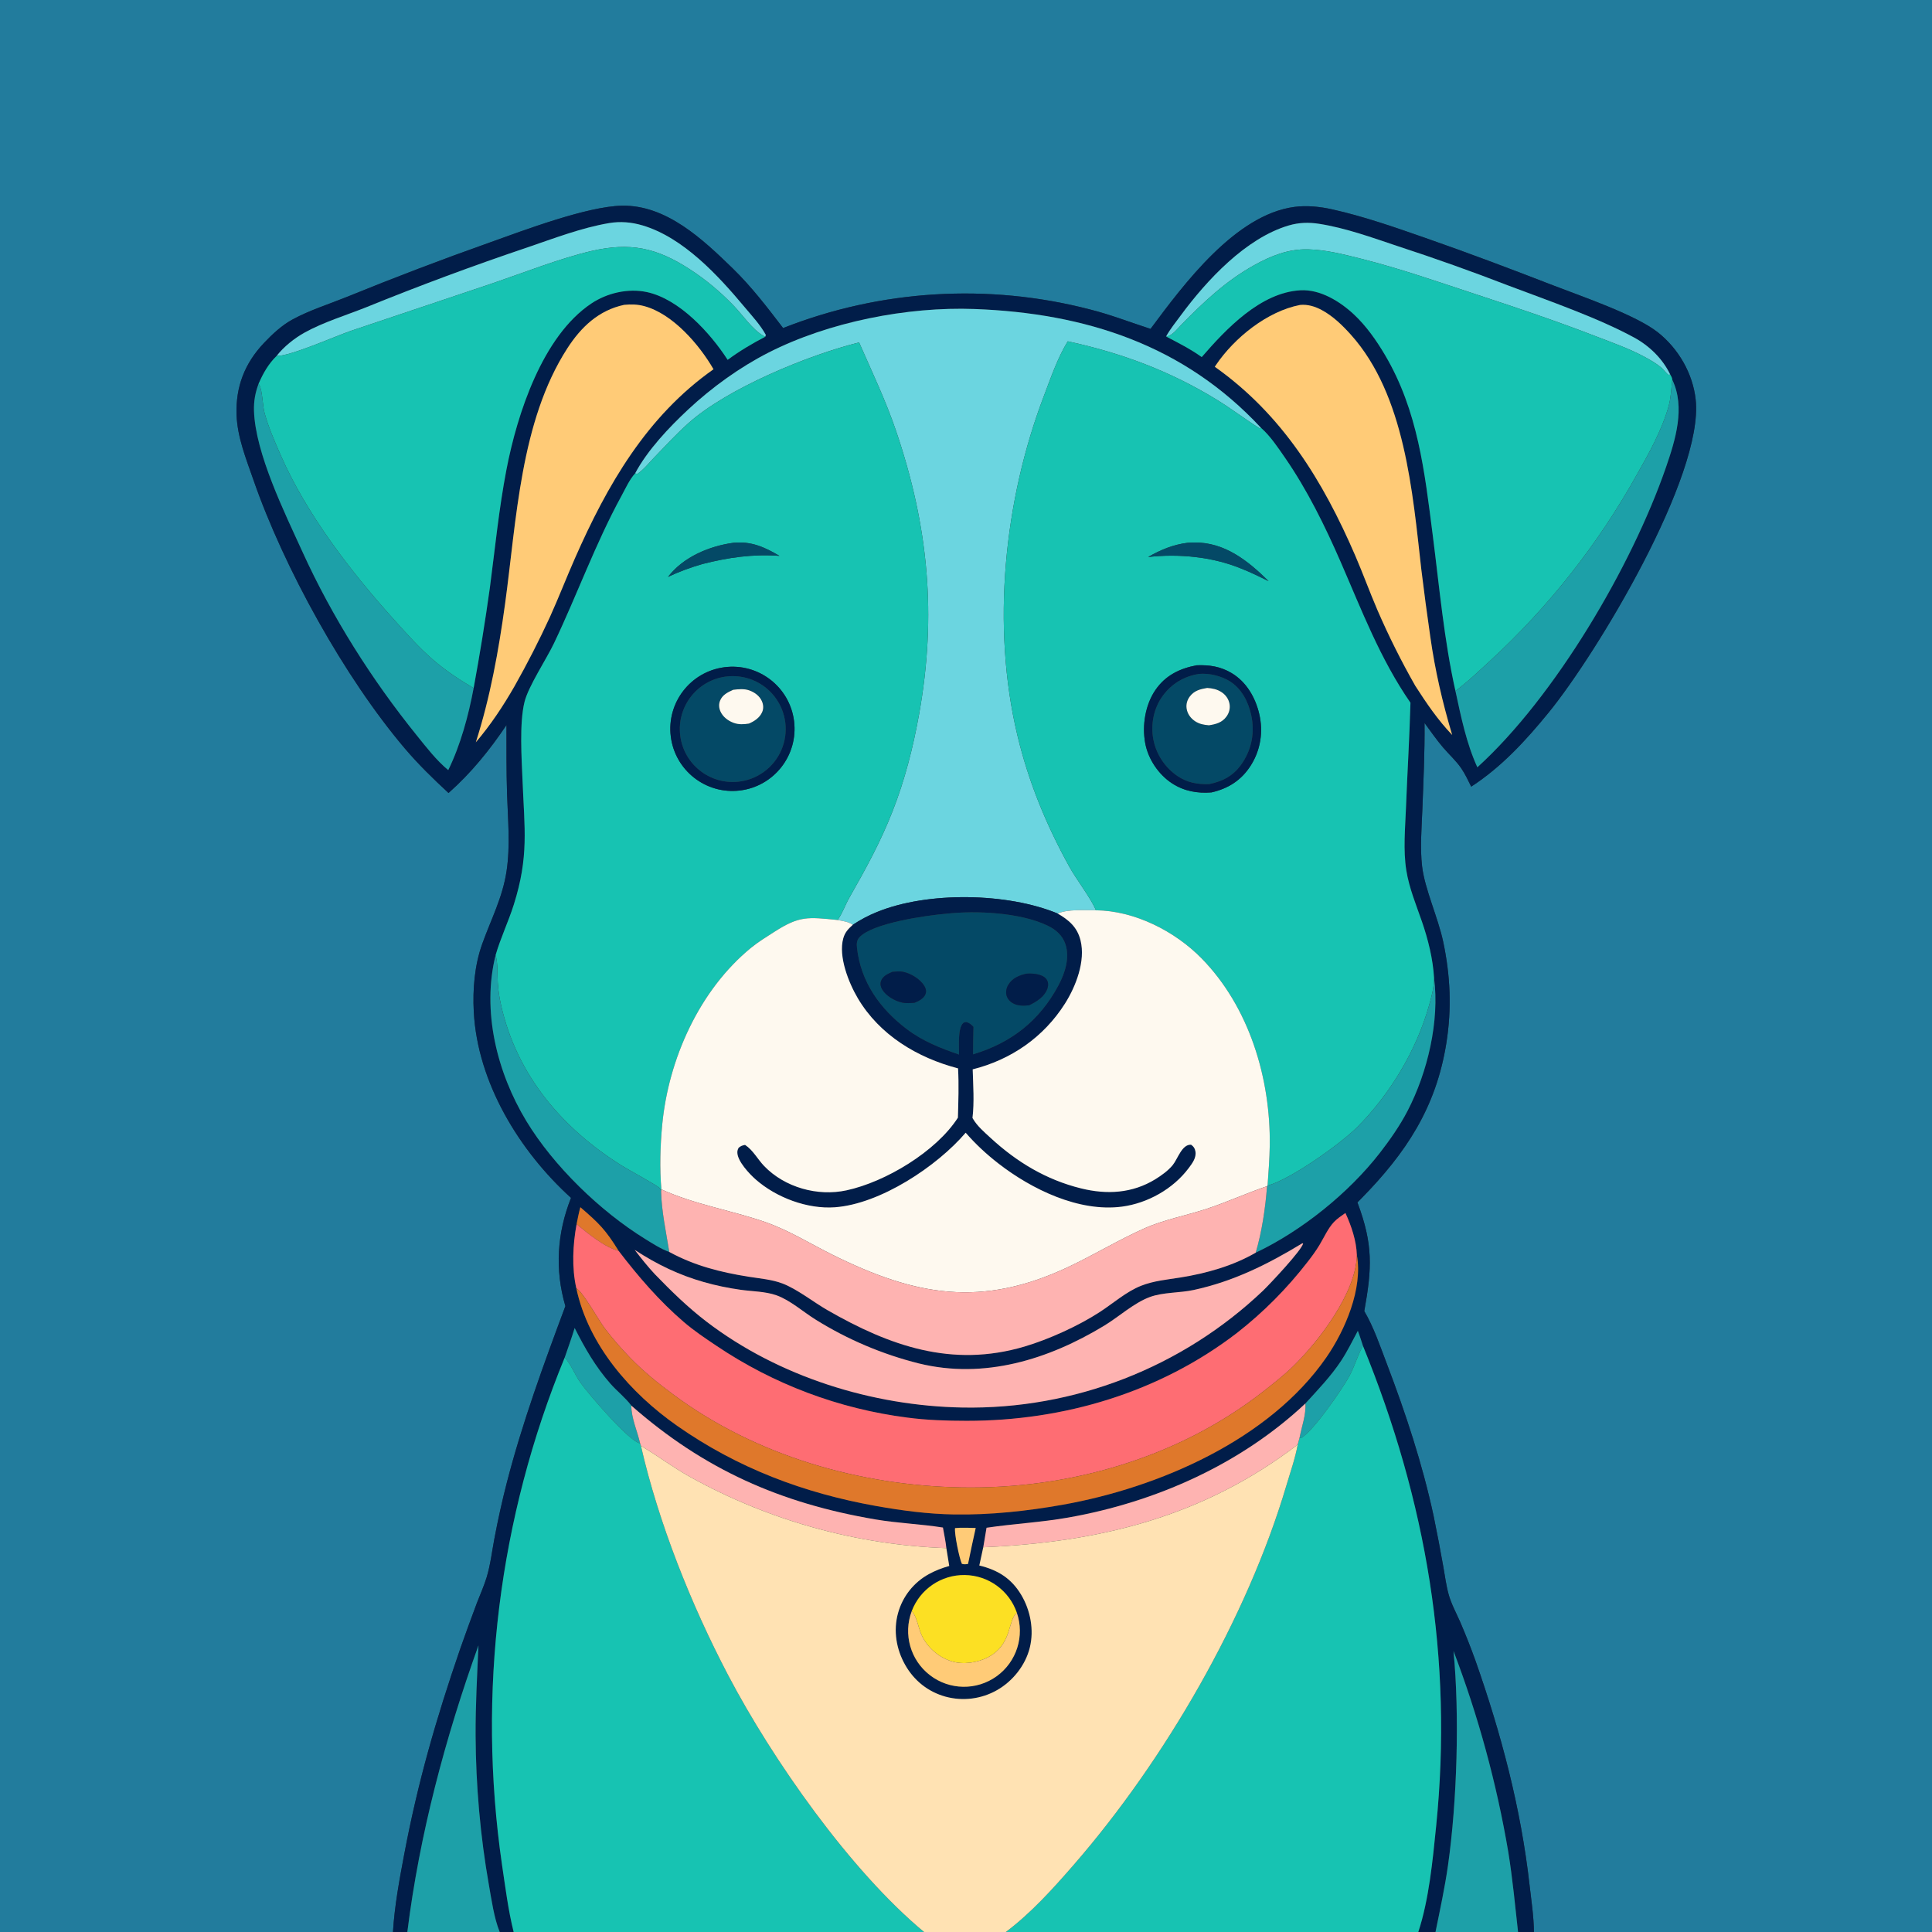
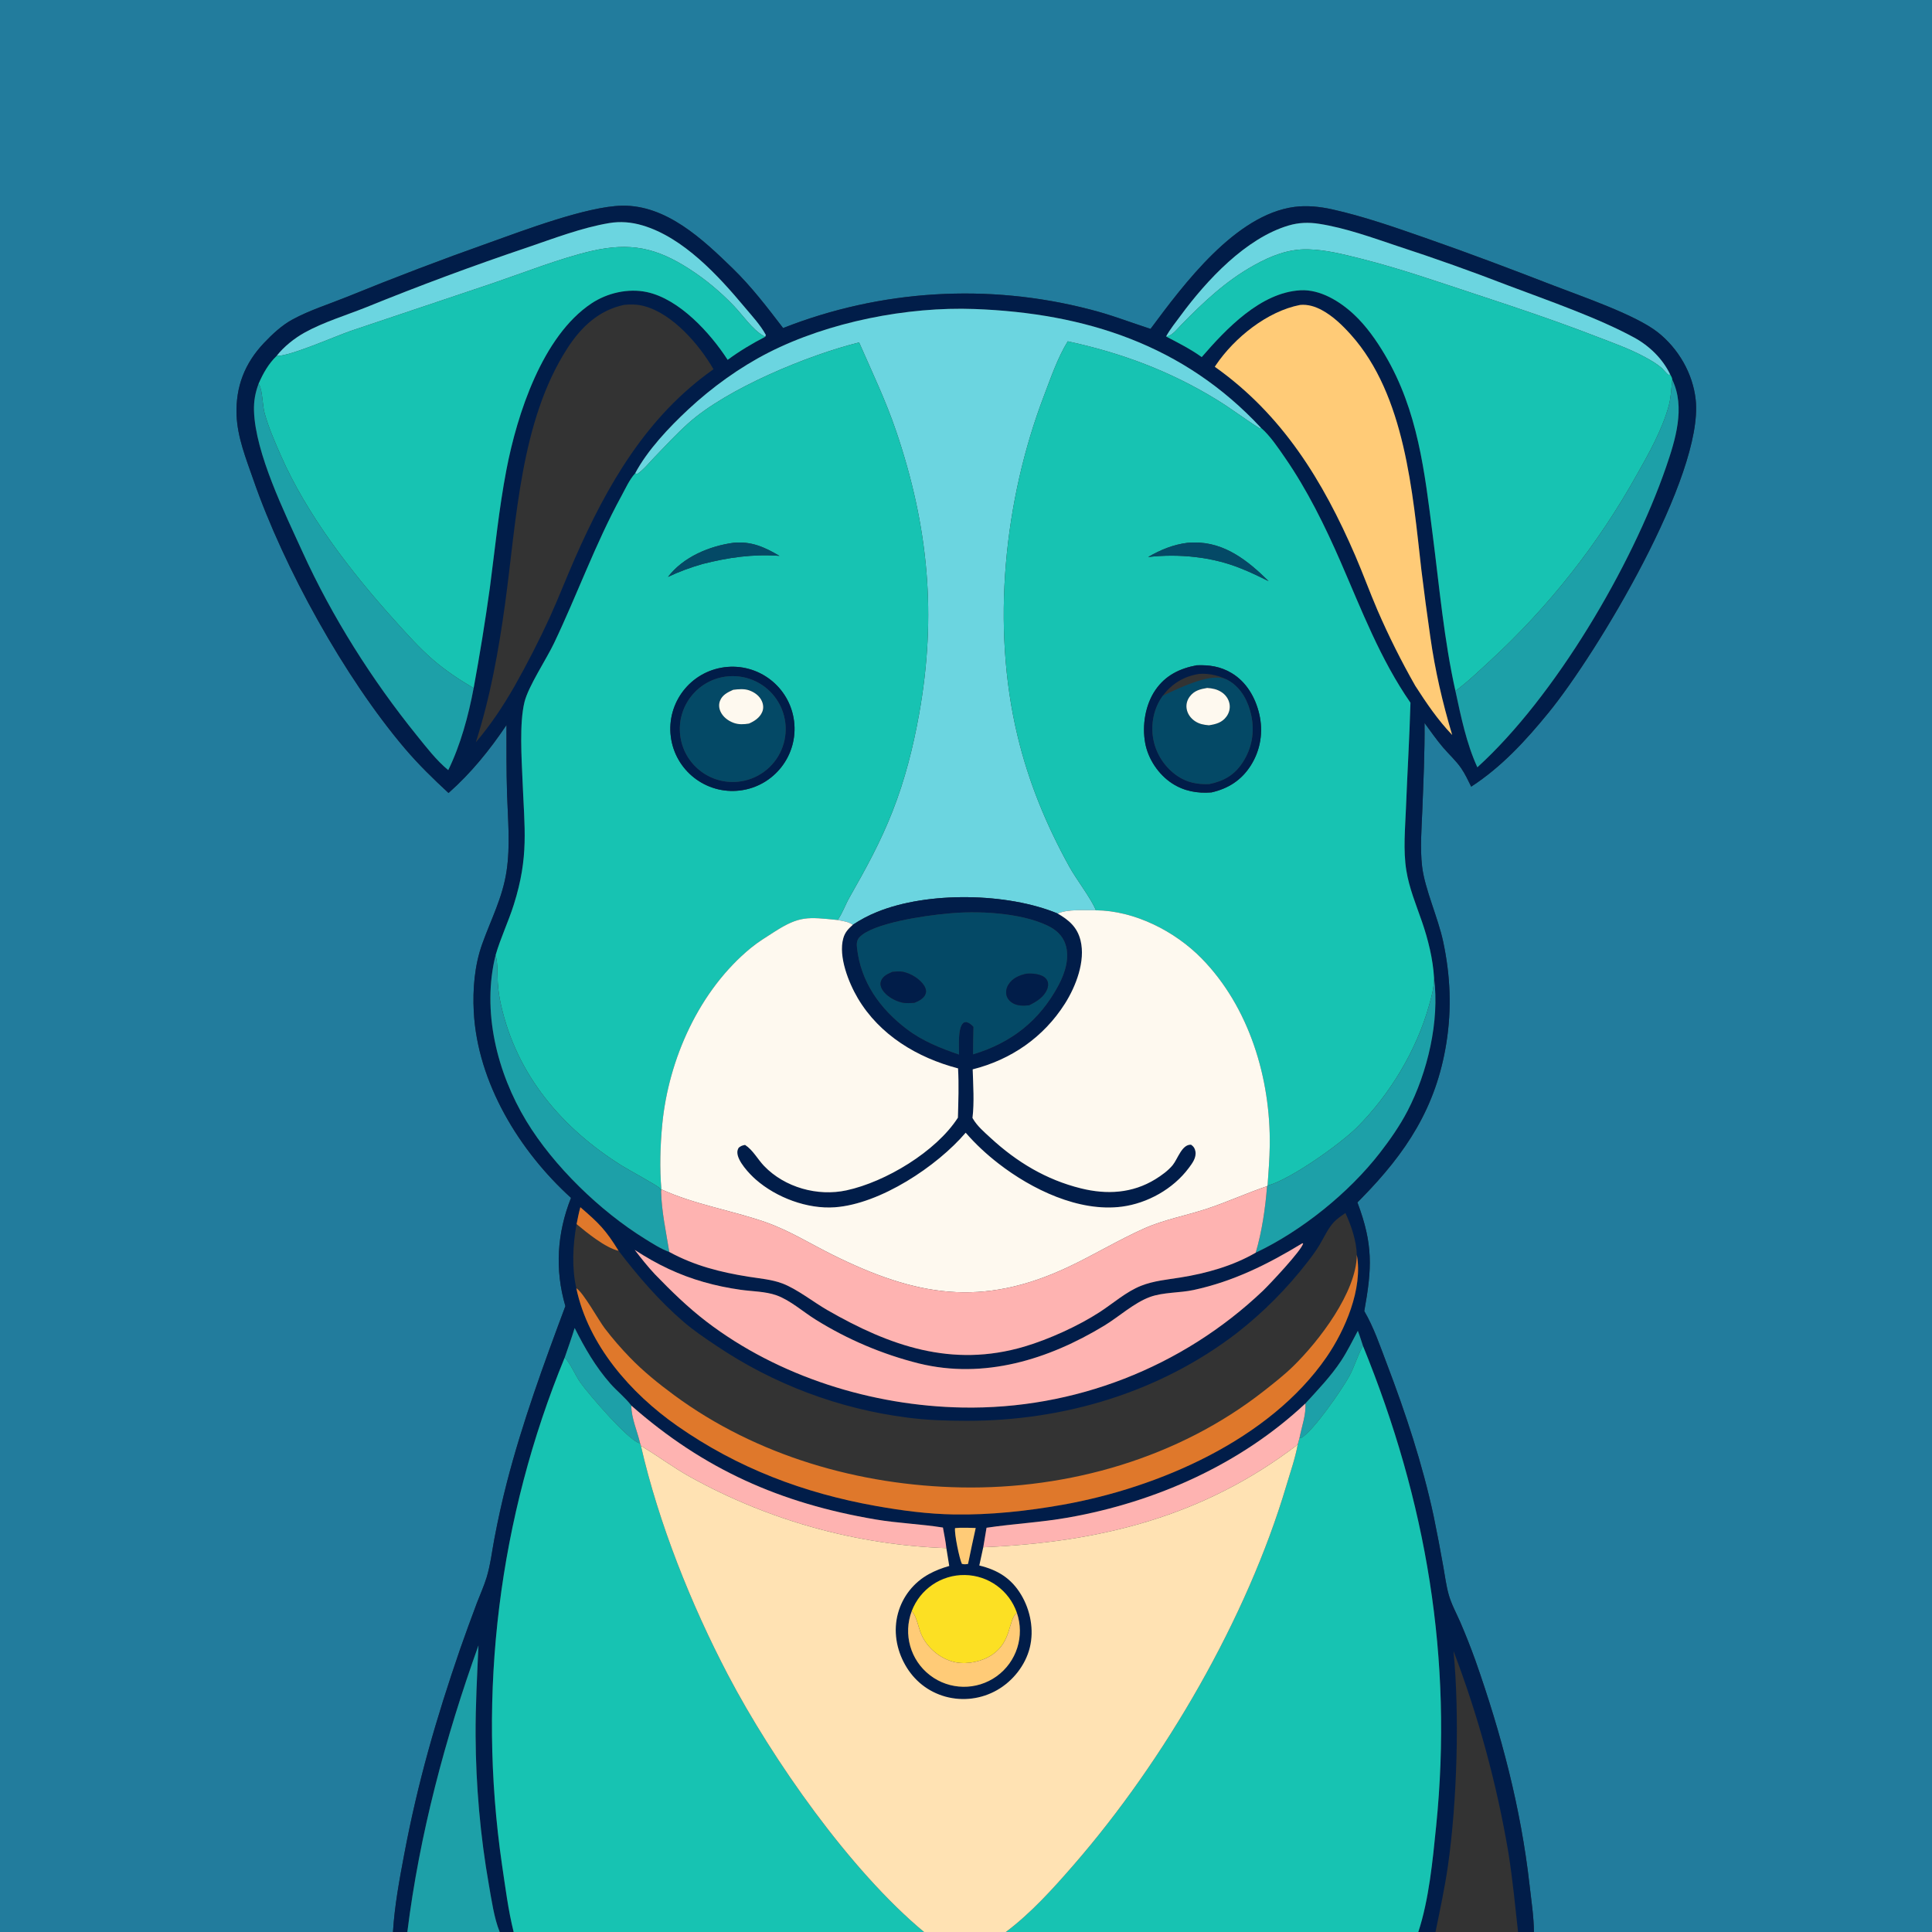
<svg xmlns="http://www.w3.org/2000/svg" width="1024" height="1024">
  <rect width="100%" height="100%" fill="#333333" stroke="none" />
  <path fill="#227C9D" d="M0 0L1024 0L1024 1024L813.009 1024C812.959 1015.86 811.633 1007.39 810.719 999.285C806.088 958.192 795.687 918.959 781.976 880.017C779.509 873.171 776.835 866.402 773.958 859.718C771.844 854.928 769.22 850.14 767.813 845.088C766.493 840.35 765.866 835.257 764.989 830.403C763.397 821.376 761.675 812.372 759.826 803.394C753.856 775.695 744.996 748.94 734.923 722.493C731.373 713.174 728.147 703.533 723.095 694.908C727.215 672.075 727.84 659.593 719.458 637.303C720.167 636.595 720.872 635.884 721.573 635.169C745.281 611.013 761.169 587.009 766.602 552.837C769.496 534.631 768.744 517.177 764.93 499.181C762.207 486.327 755.134 471.18 753.738 459.189C752.604 449.449 753.479 439.22 753.857 429.442C754.452 414.02 755.183 398.636 755.034 383.195C758.233 387.552 761.37 392.07 764.872 396.184C767.983 399.838 771.675 403.129 774.404 407.083C776.526 410.157 778.11 413.6 779.769 416.937C795.861 406.495 808.712 392.494 820.77 377.719C846.628 346.031 903.053 252.069 898.751 211.867C897.264 197.967 889.601 184.753 878.676 176.129C866.82 166.77 837.922 156.965 823.111 151.22C800.585 142.481 778.107 134.007 755.288 126.049C739.223 120.447 722.673 114.648 706.054 110.959C699.583 109.522 692.644 108.792 686.041 109.671C654.804 113.83 627.556 150.447 609.809 174.32C599.093 170.85 588.67 166.771 577.726 164.021C523.829 150.021 466.88 153.47 415.066 173.873C406.612 162.839 398.303 151.931 388.307 142.221C372.474 126.842 353.161 108.553 329.598 109.028C311.101 109.4 277.593 122.083 259.519 128.556C234.142 137.543 208.979 147.125 184.052 157.293C174.428 161.187 163.995 164.442 154.898 169.41C149.31 172.462 144.243 177.209 139.896 181.803C129.697 192.584 124.878 204.954 125.385 219.84C125.791 231.748 130.435 243.142 134.295 254.274C150.465 300.899 182.625 359.117 214.632 396.764C221.804 405.199 229.603 412.784 237.723 420.297C249.643 409.787 259.614 397.454 268.438 384.301C268.457 396.34 268.364 408.422 268.741 420.456C269.17 434.188 270.549 448.05 268.489 461.715C266.364 475.817 260.285 487.157 255.573 500.341C251.533 511.646 250.481 524.324 251.11 536.247C253.094 573.887 275.274 610.09 302.65 634.9C295.233 653.584 294.008 672.921 299.662 692.272C288.199 722.98 276.869 753.917 268.669 785.676C266.105 795.606 263.929 805.496 262.026 815.569C260.752 822.314 259.905 829.603 257.893 836.146C256.488 840.718 254.451 845.195 252.739 849.665C249.707 857.728 246.762 865.824 243.904 873.951C231.148 911.019 221.478 944.489 214.191 983.107C211.655 996.549 209.105 1010.32 208.283 1024L0 1024L0 0Z" />
  <path fill="#011D49" d="M722.389 713.312C721.507 710.672 720.699 707.965 719.682 705.376C716.831 710.683 714.122 716.242 710.806 721.276C705.434 729.429 698.437 736.692 691.874 743.888C657.457 776.182 612.456 796.15 566.244 804.325C551.831 806.875 537.298 807.601 522.881 809.742L521.15 820.084C520.478 823.31 519.781 826.531 519.057 829.745C528.761 832.085 535.984 836.512 541.201 845.198C546.153 853.441 548.148 863.875 545.818 873.282C543.503 882.631 536.827 891.032 528.495 895.777C520.203 900.519 510.368 901.773 501.152 899.265C491.884 896.697 484.454 890.757 479.739 882.404C475.044 874.084 473.396 864.252 475.979 854.97C478.407 846.164 484.295 838.715 492.302 834.318C495.697 832.444 499.384 831.042 503.113 829.988L501.586 820.546C501.234 816.929 500.383 813.225 499.778 809.632C487.962 807.742 475.914 807.347 464.06 805.336C413.599 796.777 373.037 778.786 334.616 744.997C331.547 740.85 326.986 737.315 323.534 733.383C315.562 724.306 309.994 714.567 304.582 703.87C302.995 709.117 301.094 714.314 299.322 719.503C264.344 804.498 252.857 897.333 266.063 988.29C267.845 1000.18 269.324 1012.32 272.251 1024L264.846 1024C261.829 1016.45 260.557 1007.13 259.139 999.134C254.573 973.375 252.216 946.243 252.073 920.092C251.986 904.095 252.899 888.096 253.598 872.12C236 921.064 222.329 972.317 215.898 1024L208.283 1024C209.105 1010.32 211.655 996.549 214.191 983.107C221.478 944.489 231.148 911.019 243.904 873.951C246.762 865.824 249.707 857.728 252.739 849.665C254.451 845.195 256.488 840.718 257.893 836.146C259.905 829.603 260.752 822.314 262.026 815.569C263.929 805.496 266.105 795.606 268.669 785.676C276.869 753.917 288.199 722.98 299.662 692.272C294.008 672.921 295.233 653.584 302.65 634.9C275.274 610.09 253.094 573.887 251.11 536.247C250.481 524.324 251.533 511.646 255.573 500.341C260.285 487.157 266.364 475.817 268.489 461.715C270.549 448.05 269.17 434.188 268.741 420.456C268.364 408.422 268.457 396.34 268.438 384.301C259.614 397.454 249.643 409.787 237.723 420.297C229.603 412.784 221.804 405.199 214.632 396.764C182.625 359.117 150.465 300.899 134.295 254.274C130.435 243.142 125.791 231.748 125.385 219.84C124.878 204.954 129.697 192.584 139.896 181.803C144.243 177.209 149.31 172.462 154.898 169.41C163.995 164.442 174.428 161.187 184.052 157.293C208.979 147.125 234.142 137.543 259.519 128.556C277.593 122.083 311.101 109.4 329.598 109.028C353.161 108.553 372.474 126.842 388.307 142.221C398.303 151.931 406.612 162.839 415.066 173.873C466.88 153.47 523.829 150.021 577.726 164.021C588.67 166.771 599.093 170.85 609.809 174.32C627.556 150.447 654.804 113.83 686.041 109.671C692.644 108.792 699.583 109.522 706.054 110.959C722.673 114.648 739.223 120.447 755.288 126.049C778.107 134.007 800.585 142.481 823.111 151.22C837.922 156.965 866.82 166.77 878.676 176.129C889.601 184.753 897.264 197.967 898.751 211.867C903.053 252.069 846.628 346.031 820.77 377.719C808.712 392.494 795.861 406.495 779.769 416.937C778.11 413.6 776.526 410.157 774.404 407.083C771.675 403.129 767.983 399.838 764.872 396.184C761.37 392.07 758.233 387.552 755.034 383.195C755.183 398.636 754.452 414.02 753.857 429.442C753.479 439.22 752.604 449.449 753.738 459.189C755.134 471.18 762.207 486.327 764.93 499.181C768.744 517.177 769.496 534.631 766.602 552.837C761.169 587.009 745.281 611.013 721.573 635.169C720.872 635.884 720.167 636.595 719.458 637.303C727.84 659.593 727.215 672.075 723.095 694.908C728.147 703.533 731.373 713.174 734.923 722.493C744.996 748.94 753.856 775.695 759.826 803.394C761.675 812.372 763.397 821.376 764.989 830.403C765.866 835.257 766.493 840.35 767.813 845.088C769.22 850.14 771.844 854.928 773.958 859.718C776.835 866.402 779.509 873.171 781.976 880.017C795.687 918.959 806.088 958.192 810.719 999.285C811.633 1007.39 812.959 1015.86 813.009 1024L804.603 1024C803.037 1009.85 801.7 995.732 799.433 981.663C793.266 945.269 783.537 909.568 770.386 875.077C773.667 908.916 772.258 954.976 767.478 988.607C765.789 1000.49 763.243 1012.24 760.847 1024L751.724 1024C757.401 1006.8 759.355 986.015 761.179 968.003C770.172 879.199 756.032 795.748 722.389 713.312ZM885.246 198.486C881.227 190.133 874.229 183.327 866.154 178.919C846.955 168.438 820.41 159.26 799.63 151.414C780.161 143.886 760.494 136.882 740.649 130.41C727.209 125.911 713.182 120.808 699.145 118.623C693.6 117.76 688.421 117.92 683.028 119.509C660.308 126.204 639.555 148.552 625.773 167.25C623.141 170.821 620.18 174.454 618.048 178.346C624.483 181.713 631.024 185.01 636.937 189.258C649.921 174.271 668.126 155.037 689.235 153.857C699.756 153.268 710.238 159.768 717.645 166.695C724.17 172.796 729.531 180.459 734.059 188.118C751.584 217.764 755.088 250.124 759.373 283.582C762.894 311.073 765.361 339.152 771.411 366.214C774.346 379.814 777.214 393.981 783.032 406.683C824.15 369.34 864.871 300.129 882.984 247.729C887.966 233.315 893.407 215.833 886.34 201.277C886.255 200.142 885.794 199.457 885.246 198.486ZM405.587 178.503L405.915 177.52C403.079 172.279 398.604 167.498 394.791 162.932C380.709 146.067 362.181 125.878 340.525 119.46C334.695 117.732 328.804 117.228 322.796 118.245C308.276 120.701 293.591 126.347 279.672 131.088C250.8 140.815 222.231 151.423 194.007 162.896C183.486 167.087 171.476 170.739 161.577 176.206C156.123 179.219 150.411 183.741 146.593 188.667C142.304 192.826 139.395 197.949 137.062 203.4C135.282 208.154 134.477 212.601 134.623 217.695C135.264 240.158 150.969 271.95 160.342 292.536C176.04 327.016 197.138 360.371 220.935 389.815C226.044 396.136 231.288 402.987 237.575 408.175C244.093 394.895 248.31 379.261 251.034 364.719C254.298 347.045 257.168 329.3 259.641 311.498C262.39 290.571 264.429 269.747 268.415 248.983C274.094 219.395 287.521 178.146 313.414 160.864C321.817 155.256 332.937 152.673 342.897 154.817C360.147 158.53 376.523 176.561 385.672 190.721C391.887 186.123 398.724 182.033 405.587 178.503ZM668.37 226.776C627.501 182.808 575.338 165.983 516.6 163.783C480.843 162.443 439.183 170.639 407.228 186.936C392.082 194.66 377.268 205.38 364.837 216.967C354.623 226.488 343.204 238.525 336.617 250.917C333.635 254.15 331.484 259.015 329.366 262.889C315.589 288.092 305.951 315.131 293.604 340.987C289.545 349.488 280.02 363.792 277.985 372.096C275.211 383.42 276.482 401.953 276.956 413.797C277.975 439.27 280.381 453.973 272.333 479.448C269.479 488.484 265.32 497.137 262.686 506.203C255.283 535.848 263.404 568.44 278.953 594.146C293.437 618.089 318.161 641.966 341.876 656.63C345.848 659.086 350.342 661.997 354.732 663.561C368.076 670.826 381.66 674.263 396.533 676.656C402.5 677.616 409.052 678.119 414.728 680.277C422.476 683.223 431.081 690.101 438.497 694.365C471.606 713.403 504.6 725.05 542.947 713.718C555.903 709.89 571.588 702.753 582.945 695.375C590.027 690.775 596.918 684.613 604.804 681.487C611.439 678.856 618.701 678.213 625.7 677.092C639.393 674.899 653.521 670.952 665.568 663.933C689.929 652.381 714.915 632.262 731.406 610.98C736.779 604.046 742.007 596.555 746.045 588.77C756.638 568.348 763.067 541.242 760.08 518.317C759.512 508.374 756.916 497.864 753.661 488.463C750.565 479.521 746.876 470.69 745.374 461.298C743.657 450.551 744.773 439.023 745.195 428.176C745.917 409.617 747.062 391.031 747.575 372.471C731.488 349.235 721.749 323.474 710.544 297.764C702.255 278.744 692.826 259.578 680.993 242.485C677.334 237.2 673.213 230.99 668.37 226.776ZM307.602 639.852C306.782 642.808 306.199 645.796 305.605 648.803C303.599 659.728 302.979 671.873 305.456 682.78C311.813 712.9 334.236 738.452 358.984 755.764C390.944 778.12 426.071 791.4 464.358 798.212C478.065 800.651 491.808 802.471 505.749 802.692C524.899 802.995 544.44 800.895 563.274 797.542C614.084 788.497 672.829 763.132 703.04 719.37C712.936 705.035 722.435 682.958 719.152 665.138C718.927 657.637 716.222 649.658 713.096 642.911C711.075 644.366 708.804 645.817 707.089 647.623C703.86 651.024 701.766 655.877 699.348 659.882C697.481 662.976 695.334 665.907 693.114 668.755C682.229 682.853 669.625 695.534 655.596 706.506C614.496 738.073 563.798 753.105 512.349 753.063C501.891 753.055 491.342 752.73 480.965 751.358C444.656 746.727 409.935 733.658 379.584 713.199C373.688 709.249 367.727 705.239 362.337 700.61C349.378 689.483 338.221 676.494 327.868 662.96C321.009 651.848 317.541 648.405 307.602 639.852ZM483.239 853.926C478.61 866.152 482.544 879.967 492.919 887.921C503.295 895.875 517.657 896.086 528.262 888.441C538.867 880.795 543.205 867.102 538.937 854.745C534.865 842.956 523.846 834.981 511.375 834.798C498.905 834.614 487.656 842.262 483.239 853.926ZM330.792 161.578C317.288 164.475 307.979 173.32 300.643 184.706C275.736 223.364 273.781 275.839 267.694 320.061C264.277 344.883 259.854 369.538 252.197 393.431C259.981 384.326 266.765 374.109 272.706 363.718C279.457 351.765 285.71 339.537 291.45 327.067C296.098 316.797 300.167 306.27 304.709 295.952C321.812 257.096 342.718 220.653 378.17 195.713C370.661 182.698 356.582 166.295 341.46 162.252C337.863 161.289 334.471 161.216 330.792 161.578ZM689.087 161.626C671.703 164.964 654.287 179.003 644.516 193.417C644.295 193.742 644.081 194.071 643.873 194.405C679.687 219.747 701.2 254.837 718.33 294.526C722.456 304.086 726.004 313.889 730.114 323.456C736.061 337.165 742.748 350.541 750.145 363.525C756.05 372.702 762.112 381.625 769.685 389.54C764.522 372.267 760.623 355.394 758.086 337.505C756.375 325.669 754.795 313.816 753.344 301.947C748.701 261.189 744.765 209.477 715.99 177.4C711.553 172.454 706.499 167.534 700.602 164.36C697.008 162.424 693.19 161.24 689.087 161.626ZM690.23 658.989C671.912 670.114 653.765 679.166 632.618 683.728C625.213 685.326 616.486 684.855 609.459 687.445C600.968 690.574 593.049 697.914 585.256 702.636C555.532 720.647 521.627 731.114 487.075 722.664C467.768 717.833 449.333 710.019 432.436 699.504C425.773 695.405 418.834 689.11 411.514 686.524C405.64 684.448 398.653 684.48 392.504 683.607C379.184 681.717 366.628 678.28 354.417 672.577C348.139 669.644 342.201 666.243 336.4 662.461C339.819 666.908 343.287 671.304 347.129 675.398C355.719 684.273 364.564 692.922 374.388 700.439C412.573 729.662 462.297 745.172 510.124 746.017C569.275 747.096 626.476 724.868 669.379 684.133C672.924 680.703 689.89 662.746 690.695 659.048L690.23 658.989ZM508.844 809.747L506.189 809.932C505.786 813.028 508.477 826.057 509.815 828.868C511.059 829.203 511.824 829.126 513.085 828.901C514.377 822.546 515.73 816.203 517.142 809.874C514.378 809.798 511.609 809.678 508.844 809.747Z" />
  <path fill="#6BD5E0" d="M405.587 178.503C405.297 178.348 405.003 178.201 404.717 178.038C398.706 174.61 393.727 167.073 388.947 162.095C381.83 154.683 374.147 148.225 365.504 142.638C347.929 131.277 334.035 128.302 313.433 133.051C297.159 136.802 277.39 144.583 261.285 150.074L185.888 175.385C177.473 178.299 153.769 188.834 146.593 188.667C150.411 183.741 156.123 179.219 161.577 176.206C171.476 170.739 183.486 167.087 194.007 162.896C222.231 151.423 250.8 140.815 279.672 131.088C293.591 126.347 308.276 120.701 322.796 118.245C328.804 117.228 334.695 117.732 340.525 119.46C362.181 125.878 380.709 146.067 394.791 162.932C398.604 167.498 403.079 172.279 405.915 177.52L405.587 178.503Z" />
  <path fill="#6BD5E0" d="M618.048 178.346C620.18 174.454 623.141 170.821 625.773 167.25C639.555 148.552 660.308 126.204 683.028 119.509C688.421 117.92 693.6 117.76 699.145 118.623C713.182 120.808 727.209 125.911 740.649 130.41C760.494 136.882 780.161 143.886 799.63 151.414C820.41 159.26 846.955 168.438 866.154 178.919C874.229 183.327 881.227 190.133 885.246 198.486C884.952 198.542 884.656 198.719 884.363 198.654C883.808 198.529 881.523 195.748 880.985 195.262C878.347 192.881 875.014 190.973 871.907 189.282C863.685 184.807 854.363 181.54 845.641 178.17C825.092 170.229 804.365 163.244 783.442 156.373C762.694 149.559 742.456 142.413 721.243 137.09C712.045 134.782 702.803 132.395 693.266 132.156C682.857 131.896 673.627 135.613 664.661 140.602C649.727 148.912 638.205 159.845 626.354 171.885C624.476 173.794 621.555 177.597 618.926 178.191C618.636 178.257 618.341 178.294 618.048 178.346Z" />
  <path fill="#17C3B2" d="M146.593 188.667C153.769 188.834 177.473 178.299 185.888 175.385L261.285 150.074C277.39 144.583 297.159 136.802 313.433 133.051C334.035 128.302 347.929 131.277 365.504 142.638C374.147 148.225 381.83 154.683 388.947 162.095C393.727 167.073 398.706 174.61 404.717 178.038C405.003 178.201 405.297 178.348 405.587 178.503C398.724 182.033 391.887 186.123 385.672 190.721C376.523 176.561 360.147 158.53 342.897 154.817C332.937 152.673 321.817 155.256 313.414 160.864C287.521 178.146 274.094 219.395 268.415 248.983C264.429 269.747 262.39 290.571 259.641 311.498C257.168 329.3 254.298 347.045 251.034 364.719C243.299 360.157 236 355.331 229.201 349.414C221.992 343.14 215.68 336.017 209.289 328.936C186.216 303.373 162.583 272.833 148.697 241.079C145.561 233.908 142.303 226.456 140.228 218.911C139.115 214.865 139.182 207.198 137.405 203.982C137.296 203.785 137.176 203.594 137.062 203.4C139.395 197.949 142.304 192.826 146.593 188.667Z" />
  <path fill="#17C3B2" d="M618.048 178.346C618.341 178.294 618.636 178.257 618.926 178.191C621.555 177.597 624.476 173.794 626.354 171.885C638.205 159.845 649.727 148.912 664.661 140.602C673.627 135.613 682.857 131.896 693.266 132.156C702.803 132.395 712.045 134.782 721.243 137.09C742.456 142.413 762.694 149.559 783.442 156.373C804.365 163.244 825.092 170.229 845.641 178.17C854.363 181.54 863.685 184.807 871.907 189.282C875.014 190.973 878.347 192.881 880.985 195.262C881.523 195.748 883.808 198.529 884.363 198.654C884.656 198.719 884.952 198.542 885.246 198.486C885.794 199.457 886.255 200.142 886.34 201.277C885.778 205.968 885.677 210.766 884.399 215.337C880.945 227.689 874.042 240.179 867.715 251.3C847.075 288.408 820.605 321.957 789.317 350.663C784.137 355.402 778.999 360.336 773.465 364.66C772.789 365.189 772.104 365.707 771.411 366.214C765.361 339.152 762.894 311.073 759.373 283.582C755.088 250.124 751.584 217.764 734.059 188.118C729.531 180.459 724.17 172.796 717.645 166.695C710.238 159.768 699.756 153.268 689.235 153.857C668.126 155.037 649.921 174.271 636.937 189.258C631.024 185.01 624.483 181.713 618.048 178.346Z" />
-   <path fill="#FFCB77" d="M252.197 393.431C259.854 369.538 264.277 344.883 267.694 320.061C273.781 275.839 275.736 223.364 300.643 184.706C307.979 173.32 317.288 164.475 330.792 161.578C334.471 161.216 337.863 161.289 341.46 162.252C356.582 166.295 370.661 182.698 378.17 195.713C342.718 220.653 321.812 257.096 304.709 295.952C300.167 306.27 296.098 316.797 291.45 327.067C285.71 339.537 279.457 351.765 272.706 363.718C266.765 374.109 259.981 384.326 252.197 393.431Z" />
  <path fill="#FFCB77" d="M643.873 194.405C644.081 194.071 644.295 193.742 644.516 193.417C654.287 179.003 671.703 164.964 689.087 161.626C693.19 161.24 697.008 162.424 700.602 164.36C706.499 167.534 711.553 172.454 715.99 177.4C744.765 209.477 748.701 261.189 753.344 301.947C754.795 313.816 756.375 325.669 758.086 337.505C760.623 355.394 764.522 372.267 769.685 389.54C762.112 381.625 756.05 372.702 750.145 363.525C742.748 350.541 736.061 337.165 730.114 323.456C726.004 313.889 722.456 304.086 718.33 294.526C701.2 254.837 679.687 219.747 643.873 194.405Z" />
  <path fill="#6BD5E0" d="M336.617 250.917C343.204 238.525 354.623 226.488 364.837 216.967C377.268 205.38 392.082 194.66 407.228 186.936C439.183 170.639 480.843 162.443 516.6 163.783C575.338 165.983 627.501 182.808 668.37 226.776L667.589 227.016C659.914 222.178 652.71 216.642 644.971 211.893C620.108 196.635 594.407 187.063 565.934 180.902C560.537 189.676 556.932 200.29 553.275 209.891C532.154 265.339 525.377 331.805 539.257 389.807C545.187 414.587 554.563 437.33 566.898 459.602C570.498 466.102 578.536 476.513 580.838 482.467C575.051 482.556 565.871 481.736 560.602 484.202C534.023 473.141 491.643 472.384 464.728 483.428C460.273 485.229 456.015 487.482 452.02 490.152C449.647 488.466 446.763 488.174 443.967 487.62C446.513 484.06 448.04 479.53 450.217 475.705C458.932 460.394 466.605 446.462 473.065 430.006C479.621 413.306 483.991 396.102 487.154 378.461C496.552 326.051 492.108 279.06 475.003 228.6C469.487 212.325 462.22 197.188 455.345 181.497C428.489 188.119 385.288 205.933 364.747 224.402C358.437 230.075 352.684 236.288 346.808 242.402C343.992 245.332 341.146 248.922 337.783 251.206L336.617 250.917Z" />
  <path fill="#17C3B2" d="M668.37 226.776C673.213 230.99 677.334 237.2 680.993 242.485C692.826 259.578 702.255 278.744 710.544 297.764C721.749 323.474 731.488 349.235 747.575 372.471C747.062 391.031 745.917 409.617 745.195 428.176C744.773 439.023 743.657 450.551 745.374 461.298C746.876 470.69 750.565 479.521 753.661 488.463C756.916 497.864 759.512 508.374 760.08 518.317C760.106 523.366 758.732 528.279 757.368 533.108C750.691 556.751 736.769 579.904 719.438 597.32C710.511 606.291 683.803 625.252 671.833 628.394C672.336 621.358 672.89 614.305 672.994 607.249C673.517 571.685 662.15 533.768 636.887 507.985C622.702 493.509 601.343 482.663 580.838 482.467C578.536 476.513 570.498 466.102 566.898 459.602C554.563 437.33 545.187 414.587 539.257 389.807C525.377 331.805 532.154 265.339 553.275 209.891C556.932 200.29 560.537 189.676 565.934 180.902C594.407 187.063 620.108 196.635 644.971 211.893C652.71 216.642 659.914 222.178 667.589 227.016L668.37 226.776ZM629.513 287.684C621.921 288.609 615.121 291.389 608.526 295.226C624.731 293.392 642.417 295.077 657.621 301.257C662.698 303.242 667.538 305.624 672.42 308.035C661.422 297.215 649.213 287.369 632.906 287.533C631.774 287.551 630.643 287.601 629.513 287.684ZM634.282 352.614C625.323 354.289 617.751 357.939 612.438 365.658C606.99 373.573 605.256 384.574 606.997 393.935C608.557 402.33 614.029 410.486 621.18 415.167C627.527 419.322 634.619 420.601 642.107 419.986C650.92 418.006 657.934 413.545 662.848 405.862C668.125 397.609 669.65 387.881 667.414 378.378C665.359 369.646 660.626 361.444 652.782 356.747C646.93 353.244 640.989 352.36 634.282 352.614Z" />
  <path fill="#17C3B2" d="M262.686 506.203C265.32 497.137 269.479 488.484 272.333 479.448C280.381 453.973 277.975 439.27 276.956 413.797C276.482 401.953 275.211 383.42 277.985 372.096C280.02 363.792 289.545 349.488 293.604 340.987C305.951 315.131 315.589 288.092 329.366 262.889C331.484 259.015 333.635 254.15 336.617 250.917L337.783 251.206C341.146 248.922 343.992 245.332 346.808 242.402C352.684 236.288 358.437 230.075 364.747 224.402C385.288 205.933 428.489 188.119 455.345 181.497C462.22 197.188 469.487 212.325 475.003 228.6C492.108 279.06 496.552 326.051 487.154 378.461C483.991 396.102 479.621 413.306 473.065 430.006C466.605 446.462 458.932 460.394 450.217 475.705C448.04 479.53 446.513 484.06 443.967 487.62C428.182 486.03 423.784 485.278 410.28 493.976C406.155 496.633 401.865 499.241 398.063 502.353C370.647 524.795 354.279 561.354 350.98 596.221C349.929 607.327 349.576 619.281 350.545 630.387L350.39 631.555C350.257 630.999 349.998 630.058 349.568 629.635C348.113 628.2 332.953 619.937 329.554 617.813C297.919 598.04 273.872 569.798 265.563 532.662C264.645 528.698 264.063 524.664 263.822 520.602C263.593 516.074 263.894 511.096 262.816 506.69C262.776 506.527 262.73 506.365 262.686 506.203ZM388.807 287.679C375.872 289.443 362.165 295.192 354.037 305.775C360.028 302.926 365.947 300.787 372.31 298.937C386.017 295.471 398.949 293.581 413.125 294.615C405.237 289.949 398.184 286.801 388.807 287.679ZM383.895 353.661C365.938 356.031 353.269 372.464 355.545 390.434C357.82 408.404 374.186 421.16 392.168 418.978C410.284 416.781 423.156 400.266 420.863 382.161C418.57 364.057 401.987 351.273 383.895 353.661Z" />
  <path fill="#1DA0A8" d="M771.411 366.214C772.104 365.707 772.789 365.189 773.465 364.66C778.999 360.336 784.137 355.402 789.317 350.663C820.605 321.957 847.075 288.408 867.715 251.3C874.042 240.179 880.945 227.689 884.399 215.337C885.677 210.766 885.778 205.968 886.34 201.277C893.407 215.833 887.966 233.315 882.984 247.729C864.871 300.129 824.15 369.34 783.032 406.683C777.214 393.981 774.346 379.814 771.411 366.214Z" />
  <path fill="#1DA0A8" d="M237.575 408.175C231.288 402.987 226.044 396.136 220.935 389.815C197.138 360.371 176.04 327.016 160.342 292.536C150.969 271.95 135.264 240.158 134.623 217.695C134.477 212.601 135.282 208.154 137.062 203.4C137.176 203.594 137.296 203.785 137.405 203.982C139.182 207.198 139.115 214.865 140.228 218.911C142.303 226.456 145.561 233.908 148.697 241.079C162.583 272.833 186.216 303.373 209.289 328.936C215.68 336.017 221.992 343.14 229.201 349.414C236 355.331 243.299 360.157 251.034 364.719C248.31 379.261 244.093 394.895 237.575 408.175Z" />
  <path fill="#044966" d="M354.037 305.775C362.165 295.192 375.872 289.443 388.807 287.679C398.184 286.801 405.237 289.949 413.125 294.615C398.949 293.581 386.017 295.471 372.31 298.937C365.947 300.787 360.028 302.926 354.037 305.775Z" />
  <path fill="#044966" d="M608.526 295.226C615.121 291.389 621.921 288.609 629.513 287.684C630.643 287.601 631.774 287.551 632.906 287.533C649.213 287.369 661.422 297.215 672.42 308.035C667.538 305.624 662.698 303.242 657.621 301.257C642.417 295.077 624.731 293.392 608.526 295.226Z" />
  <path fill="#011D49" d="M392.168 418.978C374.186 421.16 357.82 408.404 355.545 390.434C353.269 372.464 365.938 356.031 383.895 353.661C401.987 351.273 418.57 364.057 420.863 382.161C423.156 400.266 410.284 416.781 392.168 418.978ZM384.409 358.647C369.301 360.808 358.693 374.652 360.536 389.802C362.379 404.952 375.997 415.848 391.182 414.324C401.293 413.309 410.065 406.905 414.111 397.583C418.157 388.262 416.846 377.481 410.683 369.402C404.519 361.322 394.468 357.208 384.409 358.647Z" />
  <path fill="#011D49" d="M642.107 419.986C634.619 420.601 627.527 419.322 621.18 415.167C614.029 410.486 608.557 402.33 606.997 393.935C605.256 384.574 606.99 373.573 612.438 365.658C617.751 357.939 625.323 354.289 634.282 352.614C640.989 352.36 646.93 353.244 652.782 356.747C660.626 361.444 665.359 369.646 667.414 378.378C669.65 387.881 668.125 397.609 662.848 405.862C657.934 413.545 650.92 418.006 642.107 419.986ZM635.646 357.175C627.771 358.339 621.037 362.32 616.314 368.766C611.504 375.33 609.825 383.797 611.27 391.759C612.785 399.747 617.423 406.8 624.157 411.355C629.385 414.861 634.732 415.781 640.9 415.586C648.658 413.987 654.252 410.832 658.656 404.078C663.582 396.524 665.064 387.852 663.168 379.062C661.642 371.983 658.102 365.01 651.794 361.072C647.345 358.296 640.92 356.72 635.646 357.175Z" />
-   <path fill="#044966" d="M640.9 415.586C634.732 415.781 629.385 414.861 624.157 411.355C617.423 406.8 612.785 399.747 611.27 391.759C609.825 383.797 611.504 375.33 616.314 368.766C621.037 362.32 627.771 358.339 635.646 357.175C640.92 356.72 647.345 358.296 651.794 361.072C658.102 365.01 661.642 371.983 663.168 379.062C665.064 387.852 663.582 396.524 658.656 404.078C654.252 410.832 648.658 413.987 640.9 415.586ZM639.817 364.631C636.125 365.239 632.975 366.032 630.613 369.167C629.215 371.023 628.589 373.263 628.937 375.572C629.35 378.317 631.024 380.639 633.298 382.177C635.653 383.771 637.979 384.171 640.758 384.418C644.513 383.835 647.732 383 650.085 379.751C651.466 377.844 652.075 375.514 651.689 373.181C651.242 370.483 649.597 368.221 647.31 366.764C644.979 365.279 642.532 364.811 639.817 364.631Z" />
+   <path fill="#044966" d="M640.9 415.586C634.732 415.781 629.385 414.861 624.157 411.355C617.423 406.8 612.785 399.747 611.27 391.759C609.825 383.797 611.504 375.33 616.314 368.766C640.92 356.72 647.345 358.296 651.794 361.072C658.102 365.01 661.642 371.983 663.168 379.062C665.064 387.852 663.582 396.524 658.656 404.078C654.252 410.832 648.658 413.987 640.9 415.586ZM639.817 364.631C636.125 365.239 632.975 366.032 630.613 369.167C629.215 371.023 628.589 373.263 628.937 375.572C629.35 378.317 631.024 380.639 633.298 382.177C635.653 383.771 637.979 384.171 640.758 384.418C644.513 383.835 647.732 383 650.085 379.751C651.466 377.844 652.075 375.514 651.689 373.181C651.242 370.483 649.597 368.221 647.31 366.764C644.979 365.279 642.532 364.811 639.817 364.631Z" />
  <path fill="#044966" d="M391.182 414.324C375.997 415.848 362.379 404.952 360.536 389.802C358.693 374.652 369.301 360.808 384.409 358.647C394.468 357.208 404.519 361.322 410.683 369.402C416.846 377.481 418.157 388.262 414.111 397.583C410.065 406.905 401.293 413.309 391.182 414.324ZM388.599 365.615C385.681 366.929 382.848 368.289 381.615 371.46C380.886 373.334 381.052 375.292 381.868 377.108C383.175 380.018 385.976 382.099 388.919 383.155C391.552 384.1 394.249 383.953 396.961 383.507C399.827 382.267 402.648 380.43 403.949 377.452C404.761 375.596 404.642 373.584 403.86 371.74C402.629 368.836 399.963 366.932 397.065 365.903C394.439 364.97 391.322 365.271 388.599 365.615Z" />
  <path fill="#FEF9EF" d="M640.758 384.418C637.979 384.171 635.653 383.771 633.298 382.177C631.024 380.639 629.35 378.317 628.937 375.572C628.589 373.263 629.215 371.023 630.613 369.167C632.975 366.032 636.125 365.239 639.817 364.631C642.532 364.811 644.979 365.279 647.31 366.764C649.597 368.221 651.242 370.483 651.689 373.181C652.075 375.514 651.466 377.844 650.085 379.751C647.732 383 644.513 383.835 640.758 384.418Z" />
  <path fill="#FEF9EF" d="M396.961 383.507C394.249 383.953 391.552 384.1 388.919 383.155C385.976 382.099 383.175 380.018 381.868 377.108C381.052 375.292 380.886 373.334 381.615 371.46C382.848 368.289 385.681 366.929 388.599 365.615C391.322 365.271 394.439 364.97 397.065 365.903C399.963 366.932 402.629 368.836 403.86 371.74C404.642 373.584 404.761 375.596 403.949 377.452C402.648 380.43 399.827 382.267 396.961 383.507Z" />
  <path fill="#011D49" d="M452.02 490.152C456.015 487.482 460.273 485.229 464.728 483.428C491.643 472.384 534.023 473.141 560.602 484.202C566.569 487.651 570.961 491.397 572.704 498.415C575.431 509.391 570.247 522.798 564.423 531.976C553.107 549.807 535.871 561.662 515.549 566.783C515.797 575.249 516.448 584.091 515.442 592.519C515.528 592.674 515.612 592.83 515.702 592.983C518 596.908 521.731 600.069 525.049 603.127C538.921 615.905 554.487 625.3 572.926 629.861C586.596 633.243 600.141 632.536 612.352 625.019C615.563 623.042 619.155 620.463 621.546 617.538C624.261 614.215 626.387 606.488 631.294 606.713C632.669 607.673 633.296 608.602 633.593 610.247C634.201 613.624 631.938 616.576 630.019 619.142C621.772 630.171 608.237 637.759 594.652 639.545C571.82 642.546 546.815 630.346 529.263 616.739C522.882 611.792 517.126 606.471 511.831 600.366C496.612 618.193 466.574 638.126 442.54 639.881C427.941 640.947 411.475 634.753 400.563 625.161C397.221 622.224 390.755 615.395 390.809 610.728C390.82 609.725 391.064 609.176 391.519 608.312C392.729 607.322 393.414 607.121 394.897 606.823C399.122 609.57 401.554 614.41 405.003 618.002C415.928 629.38 433.341 634.222 448.657 630.909C469.35 626.433 496.121 610.394 507.712 592.391C507.957 583.738 508.272 574.907 507.785 566.267C486.25 560.631 466.238 548.682 454.653 529.083C449.802 520.876 444.247 506.909 446.963 497.299C447.87 494.088 449.606 492.317 452.02 490.152ZM501.447 484.298C490.911 485.224 462.314 489.223 455.429 496.885C454.067 498.401 454.006 500.345 454.217 502.276C456.196 520.403 466.378 534.662 480.67 545.482C489.03 551.811 498.464 555.554 508.298 558.926C508.385 554.9 507.485 545.181 510.441 542.284C510.963 541.773 511.469 541.809 512.151 541.672C513.912 542.172 514.724 542.919 515.98 544.223C515.899 549.082 515.727 553.962 515.741 558.821C536.104 552.69 551.042 540.95 561.098 522.067C564.49 515.699 567.065 507.57 564.694 500.452C563.108 495.691 559.53 492.638 555.102 490.54C540.548 483.642 517.544 482.53 501.447 484.298Z" />
  <path fill="#FEF9EF" d="M560.602 484.202C565.871 481.736 575.051 482.556 580.838 482.467C601.343 482.663 622.702 493.509 636.887 507.985C662.15 533.768 673.517 571.685 672.994 607.249C672.89 614.305 672.336 621.358 671.833 628.394L671.565 628.709C660.86 632.319 650.556 637.071 639.793 640.626C628.883 644.23 617.032 646.4 606.547 651.062C592.985 657.092 579.767 665.138 566.241 671.507C520.226 693.172 485.29 686.94 441.17 665.017C429.403 659.17 418.113 652.065 405.652 647.736C387.492 641.428 368.143 638.425 350.545 630.387C349.576 619.281 349.929 607.327 350.98 596.221C354.279 561.354 370.647 524.795 398.063 502.353C401.865 499.241 406.155 496.633 410.28 493.976C423.784 485.278 428.182 486.03 443.967 487.62C446.763 488.174 449.647 488.466 452.02 490.152C449.606 492.317 447.87 494.088 446.963 497.299C444.247 506.909 449.802 520.876 454.653 529.083C466.238 548.682 486.25 560.631 507.785 566.267C508.272 574.907 507.957 583.738 507.712 592.391C496.121 610.394 469.35 626.433 448.657 630.909C433.341 634.222 415.928 629.38 405.003 618.002C401.554 614.41 399.122 609.57 394.897 606.823C393.414 607.121 392.729 607.322 391.519 608.312C391.064 609.176 390.82 609.725 390.809 610.728C390.755 615.395 397.221 622.224 400.563 625.161C411.475 634.753 427.941 640.947 442.54 639.881C466.574 638.126 496.612 618.193 511.831 600.366C517.126 606.471 522.882 611.792 529.263 616.739C546.815 630.346 571.82 642.546 594.652 639.545C608.237 637.759 621.772 630.171 630.019 619.142C631.938 616.576 634.201 613.624 633.593 610.247C633.296 608.602 632.669 607.673 631.294 606.713C626.387 606.488 624.261 614.215 621.546 617.538C619.155 620.463 615.563 623.042 612.352 625.019C600.141 632.536 586.596 633.243 572.926 629.861C554.487 625.3 538.921 615.905 525.049 603.127C521.731 600.069 518 596.908 515.702 592.983C515.612 592.83 515.528 592.674 515.442 592.519C516.448 584.091 515.797 575.249 515.549 566.783C535.871 561.662 553.107 549.807 564.423 531.976C570.247 522.798 575.431 509.391 572.704 498.415C570.961 491.397 566.569 487.651 560.602 484.202Z" />
  <path fill="#044966" d="M508.298 558.926C498.464 555.554 489.03 551.811 480.67 545.482C466.378 534.662 456.196 520.403 454.217 502.276C454.006 500.345 454.067 498.401 455.429 496.885C462.314 489.223 490.911 485.224 501.447 484.298C517.544 482.53 540.548 483.642 555.102 490.54C559.53 492.638 563.108 495.691 564.694 500.452C567.065 507.57 564.49 515.699 561.098 522.067C551.042 540.95 536.104 552.69 515.741 558.821C515.727 553.962 515.899 549.082 515.98 544.223C514.724 542.919 513.912 542.172 512.151 541.672C511.469 541.809 510.963 541.773 510.441 542.284C507.485 545.181 508.385 554.9 508.298 558.926ZM472.933 515.119C470.517 516.206 467.814 517.337 466.909 520.072C466.403 521.601 466.781 523.105 467.581 524.444C469.686 527.966 474.316 530.56 478.239 531.407C480.333 531.859 482.568 531.649 484.688 531.485C486.911 530.639 489.684 529.213 490.562 526.823C491.104 525.351 490.7 523.863 489.924 522.57C487.73 518.916 482.761 515.922 478.647 515.079C476.794 514.7 474.801 514.955 472.933 515.119ZM544.061 516.06C540.193 516.943 536.658 518.359 534.477 521.88C533.457 523.527 532.996 525.493 533.434 527.407C533.868 529.303 535.192 530.793 536.86 531.733C539.507 533.225 542.475 533.101 545.399 532.834C549.283 530.97 553.444 528.429 555.064 524.2C555.565 522.894 555.731 521.411 555.213 520.078C554.501 518.248 552.84 517.269 551.059 516.716C548.8 516.015 546.405 515.914 544.061 516.06Z" />
  <path fill="#1DA0A8" d="M354.732 663.561C350.342 661.997 345.848 659.086 341.876 656.63C318.161 641.966 293.437 618.089 278.953 594.146C263.404 568.44 255.283 535.848 262.686 506.203C262.73 506.365 262.776 506.527 262.816 506.69C263.894 511.096 263.593 516.074 263.822 520.602C264.063 524.664 264.645 528.698 265.563 532.662C273.872 569.798 297.919 598.04 329.554 617.813C332.953 619.937 348.113 628.2 349.568 629.635C349.998 630.058 350.257 630.999 350.39 631.555C350.669 642.174 353.043 653.07 354.732 663.561Z" />
  <path fill="#011D49" d="M484.688 531.485C482.568 531.649 480.333 531.859 478.239 531.407C474.316 530.56 469.686 527.966 467.581 524.444C466.781 523.105 466.403 521.601 466.909 520.072C467.814 517.337 470.517 516.206 472.933 515.119C474.801 514.955 476.794 514.7 478.647 515.079C482.761 515.922 487.73 518.916 489.924 522.57C490.7 523.863 491.104 525.351 490.562 526.823C489.684 529.213 486.911 530.639 484.688 531.485Z" />
  <path fill="#011D49" d="M545.399 532.834C542.475 533.101 539.507 533.225 536.86 531.733C535.192 530.793 533.868 529.303 533.434 527.407C532.996 525.493 533.457 523.527 534.477 521.88C536.658 518.359 540.193 516.943 544.061 516.06C546.405 515.914 548.8 516.015 551.059 516.716C552.84 517.269 554.501 518.248 555.213 520.078C555.731 521.411 555.565 522.894 555.064 524.2C553.444 528.429 549.283 530.97 545.399 532.834Z" />
  <path fill="#1DA0A8" d="M760.08 518.317C763.067 541.242 756.638 568.348 746.045 588.77C742.007 596.555 736.779 604.046 731.406 610.98C714.915 632.262 689.929 652.381 665.568 663.933C668.852 652.76 670.683 640.308 671.565 628.709L671.833 628.394C683.803 625.252 710.511 606.291 719.438 597.32C736.769 579.904 750.691 556.751 757.368 533.108C758.732 528.279 760.106 523.366 760.08 518.317Z" />
  <path fill="#FEB3B1" d="M350.545 630.387C368.143 638.425 387.492 641.428 405.652 647.736C418.113 652.065 429.403 659.17 441.17 665.017C485.29 686.94 520.226 693.172 566.241 671.507C579.767 665.138 592.985 657.092 606.547 651.062C617.032 646.4 628.883 644.23 639.793 640.626C650.556 637.071 660.86 632.319 671.565 628.709C670.683 640.308 668.852 652.76 665.568 663.933C653.521 670.952 639.393 674.899 625.7 677.092C618.701 678.213 611.439 678.856 604.804 681.487C596.918 684.613 590.027 690.775 582.945 695.375C571.588 702.753 555.903 709.89 542.947 713.718C504.6 725.05 471.606 713.403 438.497 694.365C431.081 690.101 422.476 683.223 414.728 680.277C409.052 678.119 402.5 677.616 396.533 676.656C381.66 674.263 368.076 670.826 354.732 663.561C353.043 653.07 350.669 642.174 350.39 631.555L350.545 630.387Z" />
  <path fill="#DF782B" d="M305.605 648.803C306.199 645.796 306.782 642.808 307.602 639.852C317.541 648.405 321.009 651.848 327.868 662.96C320.95 661.418 310.968 653.293 305.605 648.803Z" />
-   <path fill="#FE6D73" d="M305.605 648.803C310.968 653.293 320.95 661.418 327.868 662.96C338.221 676.494 349.378 689.483 362.337 700.61C367.727 705.239 373.688 709.249 379.584 713.199C409.935 733.658 444.656 746.727 480.965 751.358C491.342 752.73 501.891 753.055 512.349 753.063C563.798 753.105 614.496 738.073 655.596 706.506C669.625 695.534 682.229 682.853 693.114 668.755C695.334 665.907 697.481 662.976 699.348 659.882C701.766 655.877 703.86 651.024 707.089 647.623C708.804 645.817 711.075 644.366 713.096 642.911C716.222 649.658 718.927 657.637 719.152 665.138C718.933 684.905 699.106 710.831 685.296 724.263C680.502 728.926 675.16 733.101 669.903 737.227C624.687 772.717 566.574 789.42 509.448 788.362C455.544 787.363 400.897 771.631 357.27 739.432C349.024 733.347 341.016 726.898 333.881 719.523C329.156 714.639 324.603 709.405 320.492 703.993C317.239 699.71 309.116 684.924 305.456 682.78C302.979 671.873 303.599 659.728 305.605 648.803Z" />
  <path fill="#FEB3B1" d="M336.4 662.461C342.201 666.243 348.139 669.644 354.417 672.577C366.628 678.28 379.184 681.717 392.504 683.607C398.653 684.48 405.64 684.448 411.514 686.524C418.834 689.11 425.773 695.405 432.436 699.504C449.333 710.019 467.768 717.833 487.075 722.664C521.627 731.114 555.532 720.647 585.256 702.636C593.049 697.914 600.968 690.574 609.459 687.445C616.486 684.855 625.213 685.326 632.618 683.728C653.765 679.166 671.912 670.114 690.23 658.989L690.695 659.048C689.89 662.746 672.924 680.703 669.379 684.133C626.476 724.868 569.275 747.096 510.124 746.017C462.297 745.172 412.573 729.662 374.388 700.439C364.564 692.922 355.719 684.273 347.129 675.398C343.287 671.304 339.819 666.908 336.4 662.461Z" />
  <path fill="#DF782B" d="M719.152 665.138C722.435 682.958 712.936 705.035 703.04 719.37C672.829 763.132 614.084 788.497 563.274 797.542C544.44 800.895 524.899 802.995 505.749 802.692C491.808 802.471 478.065 800.651 464.358 798.212C426.071 791.4 390.944 778.12 358.984 755.764C334.236 738.452 311.813 712.9 305.456 682.78C309.116 684.924 317.239 699.71 320.492 703.993C324.603 709.405 329.156 714.639 333.881 719.523C341.016 726.898 349.024 733.347 357.27 739.432C400.897 771.631 455.544 787.363 509.448 788.362C566.574 789.42 624.687 772.717 669.903 737.227C675.16 733.101 680.502 728.926 685.296 724.263C699.106 710.831 718.933 684.905 719.152 665.138Z" />
  <path fill="#1DA0A8" d="M299.322 719.503C301.094 714.314 302.995 709.117 304.582 703.87C309.994 714.567 315.562 724.306 323.534 733.383C326.986 737.315 331.547 740.85 334.616 744.997C334.591 751.612 337.813 758.563 339.277 764.999C333.681 764.294 311.674 738.591 307.603 732.791C304.671 728.614 302.713 723.253 299.322 719.503Z" />
  <path fill="#1DA0A8" d="M722.389 713.312L721.929 714.177C719.395 719.057 717.838 724.438 715.214 729.316C711.609 736.018 695.957 758.814 689.588 762.169L688.799 762.011C689.878 756.286 692.342 749.695 691.874 743.888C698.437 736.692 705.434 729.429 710.806 721.276C714.122 716.242 716.831 710.683 719.682 705.376C720.699 707.965 721.507 710.672 722.389 713.312Z" />
  <path fill="#17C3B2" d="M688.799 762.011L689.588 762.169C695.957 758.814 711.609 736.018 715.214 729.316C717.838 724.438 719.395 719.057 721.929 714.177L722.389 713.312C756.032 795.748 770.172 879.199 761.179 968.003C759.355 986.015 757.401 1006.8 751.724 1024L533.095 1024C546.508 1013.94 558.126 1001.02 569.088 988.411C617.269 932.989 660.966 857.673 681.793 787.398C683.904 780.276 686.503 772.966 687.816 765.656L688.799 762.011Z" />
  <path fill="#17C3B2" d="M299.322 719.503C302.713 723.253 304.671 728.614 307.603 732.791C311.674 738.591 333.681 764.294 339.277 764.999L339.697 766.303C349.038 807.17 366.36 850.57 385.826 887.685C409.398 932.629 450.645 991.522 489.78 1024L272.251 1024C269.324 1012.32 267.845 1000.18 266.063 988.29C252.857 897.333 264.344 804.498 299.322 719.503Z" />
  <path fill="#FEB3B1" d="M522.881 809.742C537.298 807.601 551.831 806.875 566.244 804.325C612.456 796.15 657.457 776.182 691.874 743.888C692.342 749.695 689.878 756.286 688.799 762.011L687.816 765.656C637.792 803.887 583.136 817.421 521.15 820.084L522.881 809.742Z" />
  <path fill="#FEB3B1" d="M339.277 764.999C337.813 758.563 334.591 751.612 334.616 744.997C373.037 778.786 413.599 796.777 464.06 805.336C475.914 807.347 487.962 807.742 499.778 809.632C500.383 813.225 501.234 816.929 501.586 820.546C454.028 818.844 407.544 805.936 365.917 782.873C357.068 777.983 349.121 771.983 340.52 766.795L339.697 766.303L339.277 764.999Z" />
  <path fill="#FFE2B3" d="M521.15 820.084C583.136 817.421 637.792 803.887 687.816 765.656C686.503 772.966 683.904 780.276 681.793 787.398C660.966 857.673 617.269 932.989 569.088 988.411C558.126 1001.02 546.508 1013.94 533.095 1024L489.78 1024C450.645 991.522 409.398 932.629 385.826 887.685C366.36 850.57 349.038 807.17 339.697 766.303L340.52 766.795C349.121 771.983 357.068 777.983 365.917 782.873C407.544 805.936 454.028 818.844 501.586 820.546L503.113 829.988C499.384 831.042 495.697 832.444 492.302 834.318C484.295 838.715 478.407 846.164 475.979 854.97C473.396 864.252 475.044 874.084 479.739 882.404C484.454 890.757 491.884 896.697 501.152 899.265C510.368 901.773 520.203 900.519 528.495 895.777C536.827 891.032 543.503 882.631 545.818 873.282C548.148 863.875 546.153 853.441 541.201 845.198C535.984 836.512 528.761 832.085 519.057 829.745C519.781 826.531 520.478 823.31 521.15 820.084Z" />
  <path fill="#FFCB77" d="M513.085 828.901C511.824 829.126 511.059 829.203 509.815 828.868C508.477 826.057 505.786 813.028 506.189 809.932L508.844 809.747C511.609 809.678 514.378 809.798 517.142 809.874C515.73 816.203 514.377 822.546 513.085 828.901Z" />
  <path fill="#FCE023" d="M483.239 853.926C487.656 842.262 498.905 834.614 511.375 834.798C523.846 834.981 534.865 842.956 538.937 854.745C534.254 858.912 536.294 869.762 526.127 876.896C520.847 880.601 513.019 882.271 506.648 881.079C498.375 879.53 490.67 872.943 487.819 865.029C486.717 861.971 485.772 857.203 483.841 854.675C483.647 854.42 483.44 854.176 483.239 853.926Z" />
  <path fill="#FFCB77" d="M538.937 854.745C543.205 867.102 538.867 880.795 528.262 888.441C517.657 896.086 503.295 895.875 492.919 887.921C482.544 879.967 478.61 866.152 483.239 853.926C483.44 854.176 483.647 854.42 483.841 854.675C485.772 857.203 486.717 861.971 487.819 865.029C490.67 872.943 498.375 879.53 506.648 881.079C513.019 882.271 520.847 880.601 526.127 876.896C536.294 869.762 534.254 858.912 538.937 854.745Z" />
  <path fill="#1DA0A8" d="M215.898 1024C222.329 972.317 236 921.064 253.598 872.12C252.899 888.096 251.986 904.095 252.073 920.092C252.216 946.243 254.573 973.375 259.139 999.134C260.557 1007.13 261.829 1016.45 264.846 1024L215.898 1024Z" />
-   <path fill="#1DA0A8" d="M760.847 1024C763.243 1012.24 765.789 1000.49 767.478 988.607C772.258 954.976 773.667 908.916 770.386 875.077C783.537 909.568 793.266 945.269 799.433 981.663C801.7 995.732 803.037 1009.85 804.603 1024L760.847 1024Z" />
</svg>